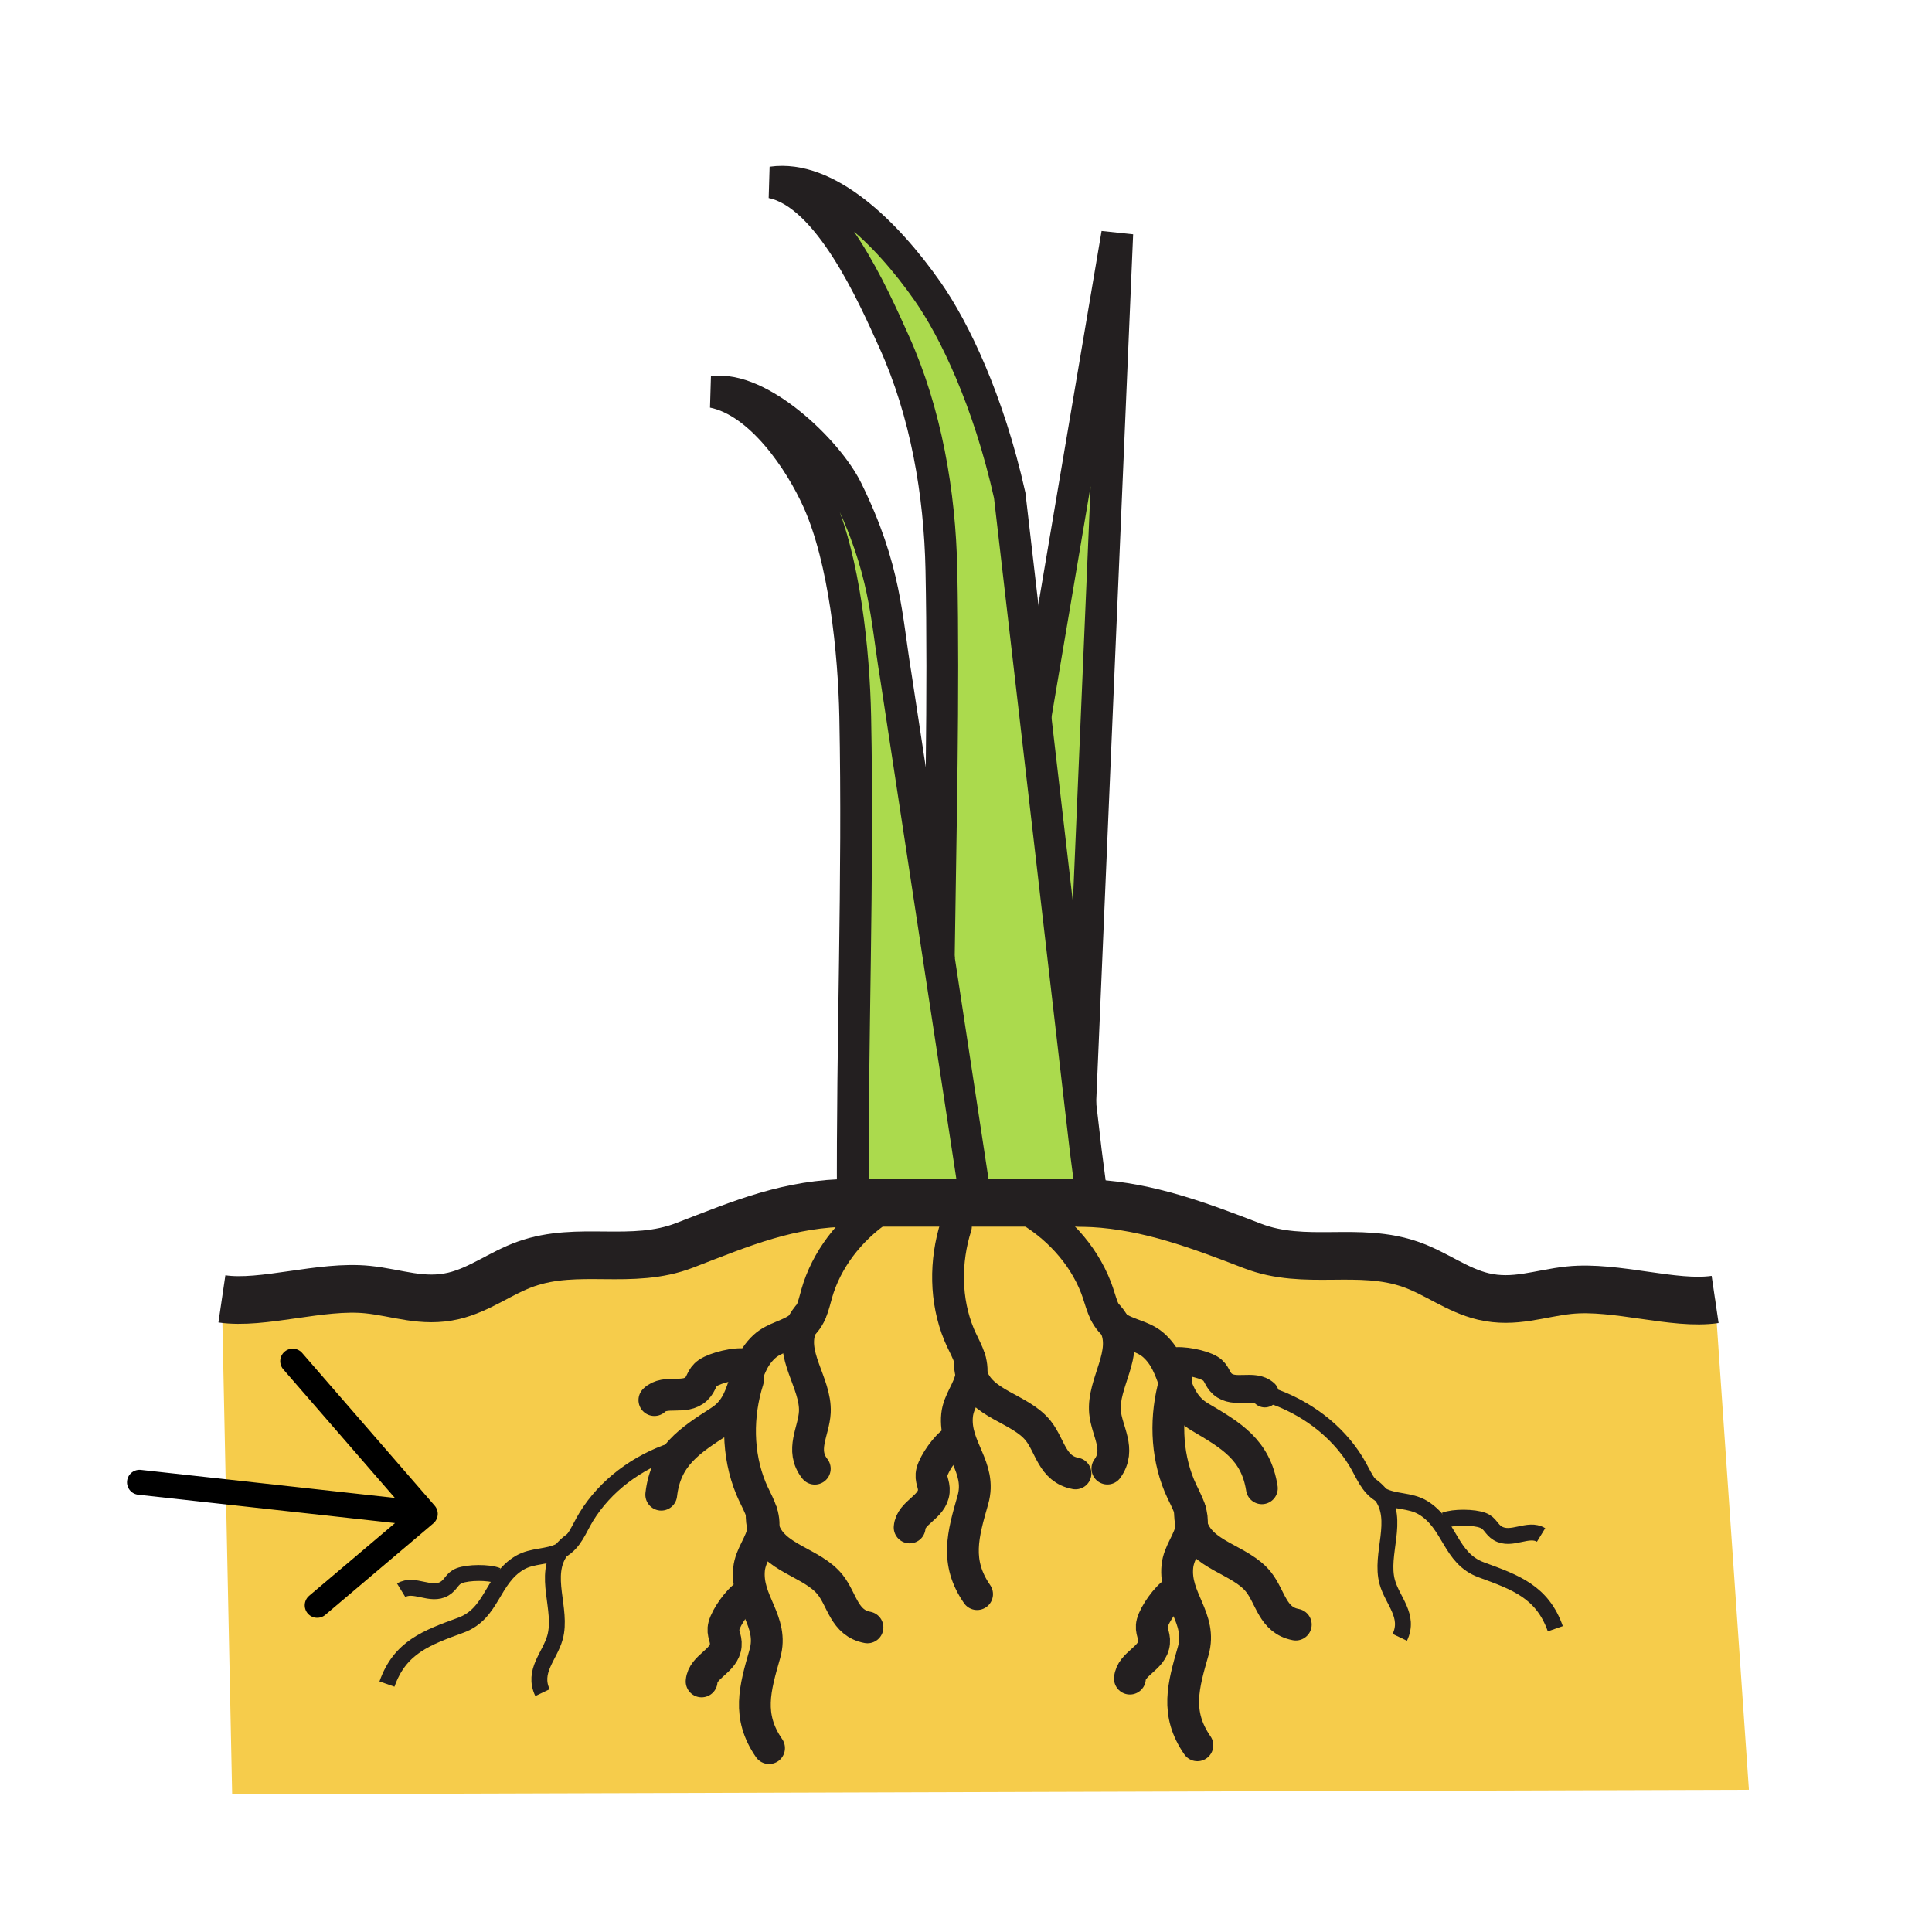
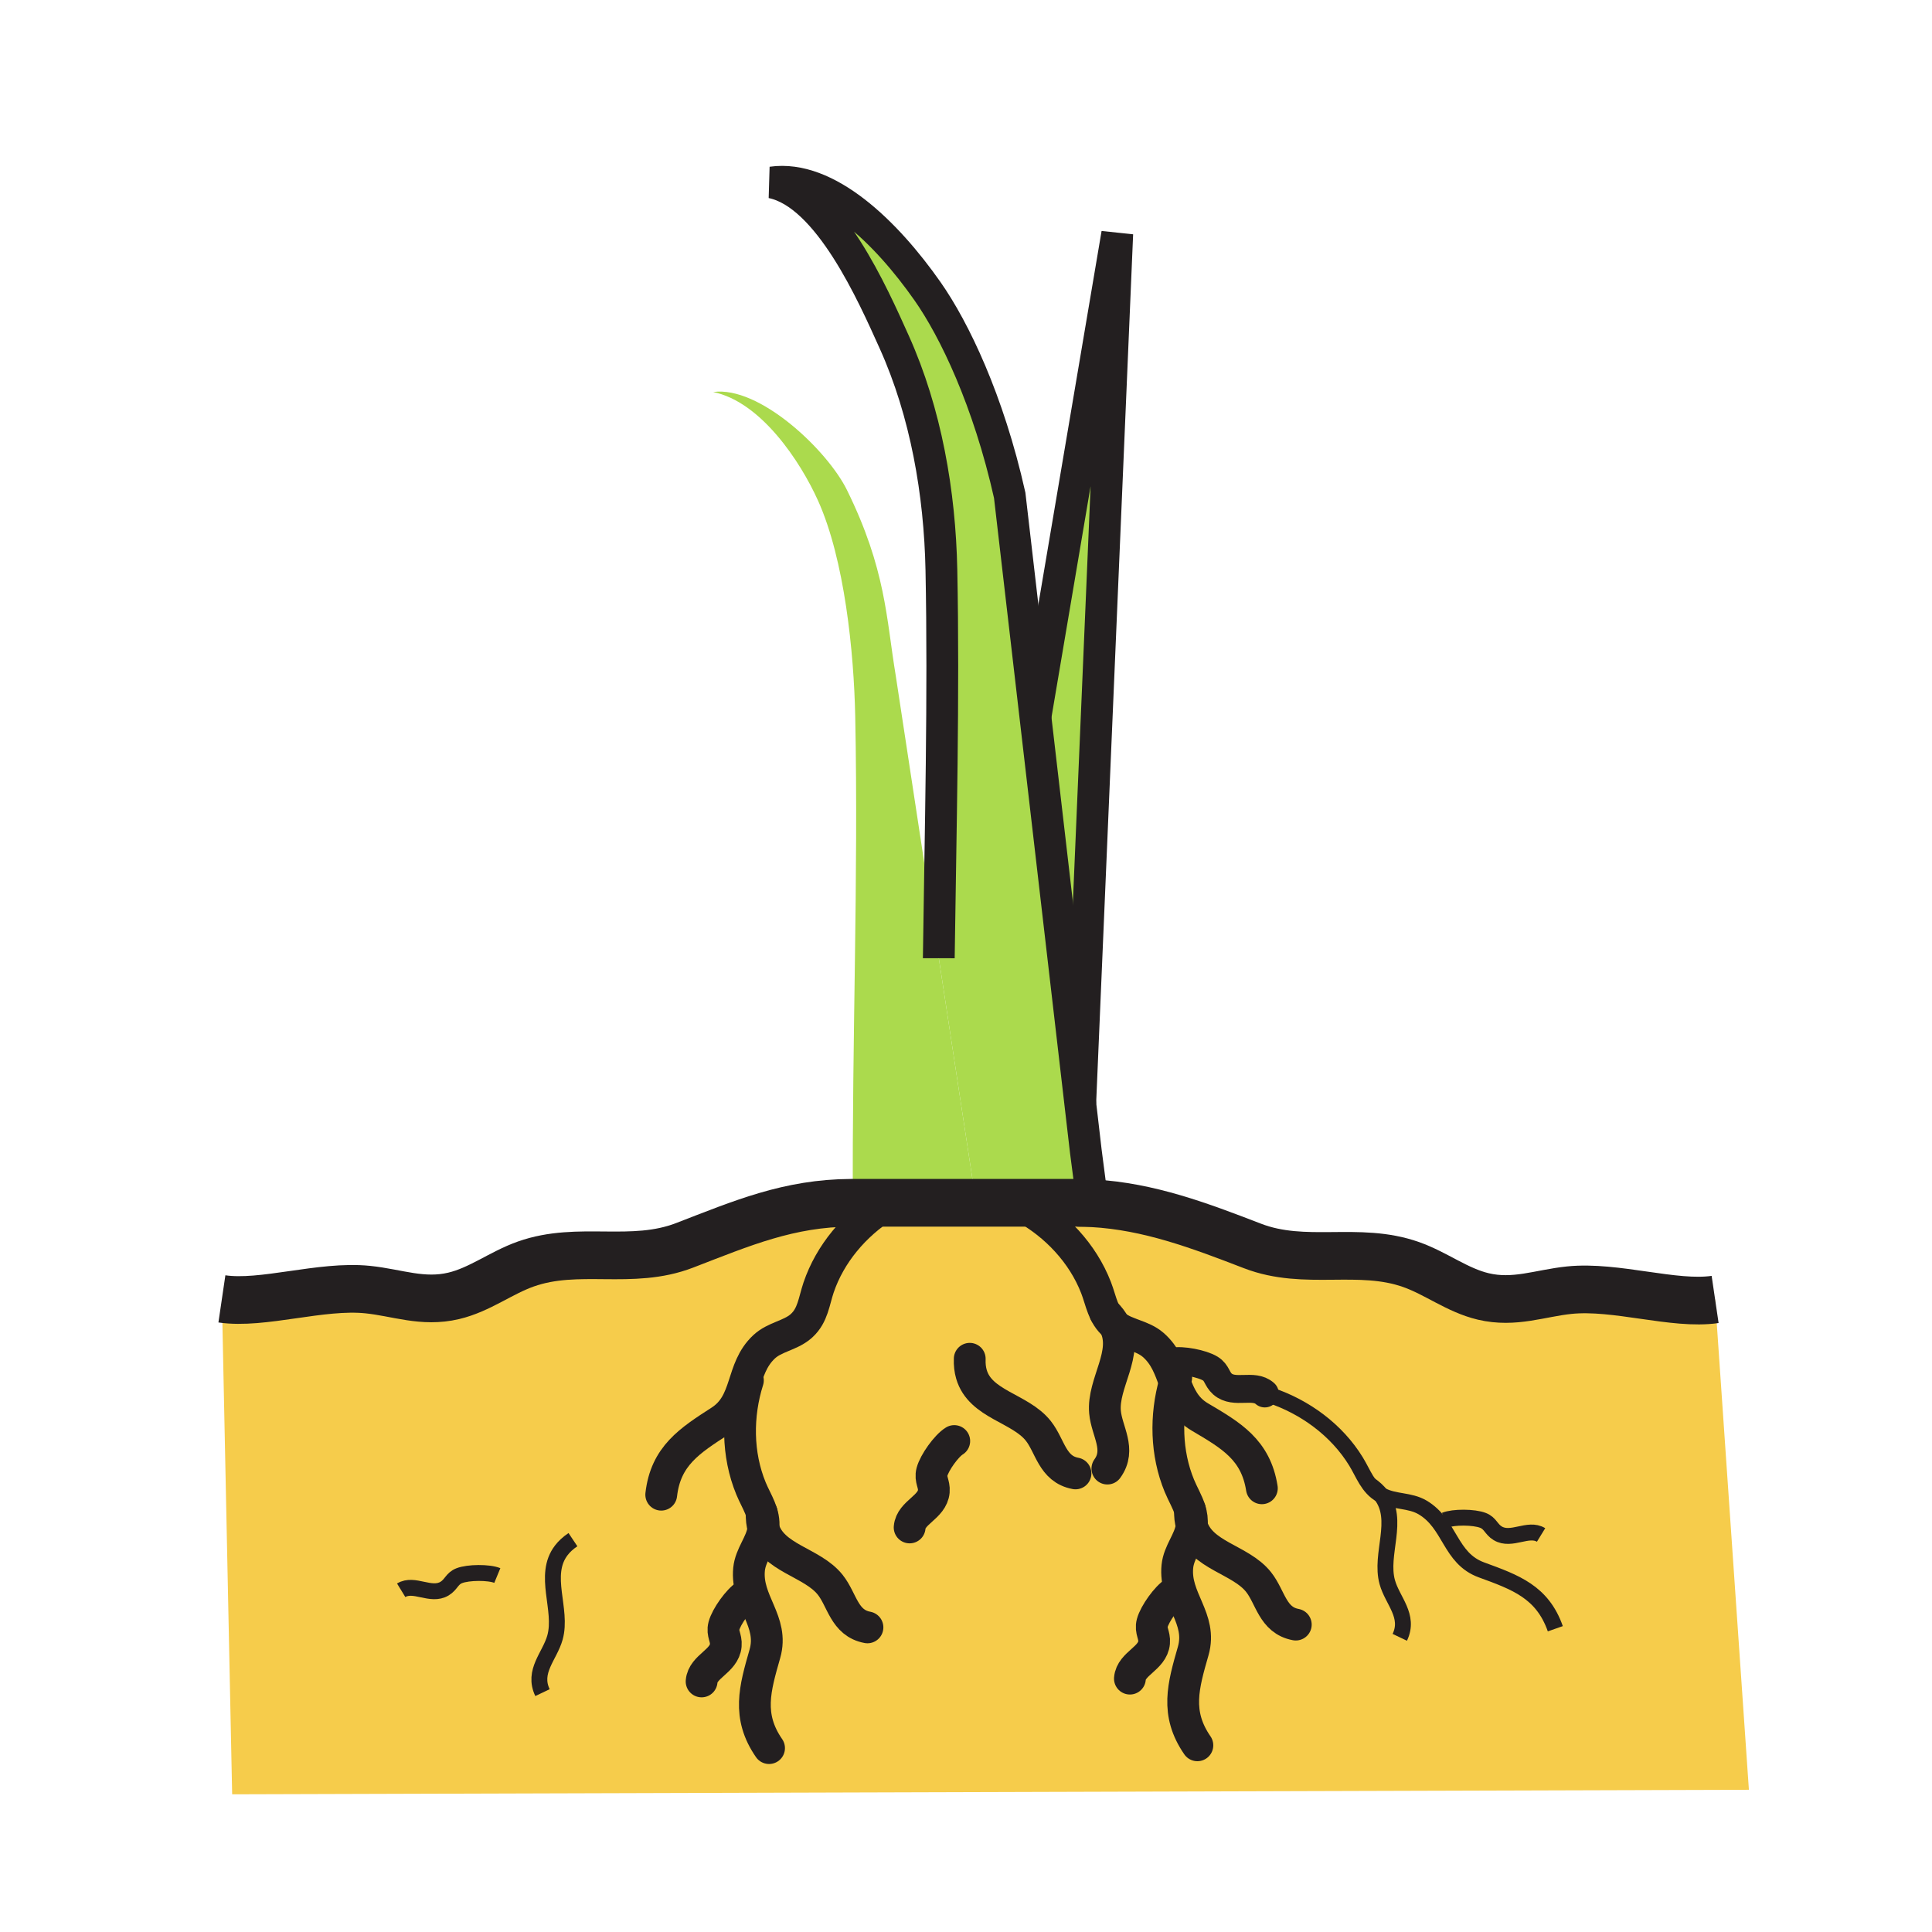
<svg xmlns="http://www.w3.org/2000/svg" width="850.89" height="850.89" viewBox="0 0 850.89 850.89" overflow="visible">
  <path d="M524.86 671.83c.27-2.46-.08-4.68-.75-6.811-.1 2.581.17 4.821.75 6.811zm-425.37-14.8l-1.76-84.98c18.04 2.66 43.63-6.189 64.2-4.09 12.98 1.32 24.18 6.01 37.9 2.76 11.45-2.71 20.73-10.12 31.74-14.02 23.26-8.25 46.58.8 69.98-8.24 25.4-9.8 45.87-18.6 73.35-18.729h.71v.399l15.25-.03v.181c-.48.29-.95.58-1.42.89h91.92l-.16-1.229c24.78 1.39 47.01 9.77 70.359 18.779 23.4 9.03 46.721-.02 69.98 8.23 11 3.899 20.28 11.31 31.729 14.03 13.721 3.25 24.921-1.44 37.9-2.771 20.58-2.1 46.16 6.75 64.2 4.09l14.88 215.95-668 2-2.758-133.22z" fill="#f6cc4b" />
  <path fill="#abda4d" d="M492.06 102.89l-16.3 382.97-19.74-170.11z" />
  <path d="M408.52 128.3c11.79 16.83 26.81 48.03 36.17 89.82l11.329 97.63 19.74 170.11v.029l2.46 21.15 2.95 22.69H429.879L413.46 421.96c.75-55.23 2.27-115.71 1.15-170.92-.68-33.9-6.8-69.39-20.79-100.43-9.23-20.47-28.76-65.14-53.89-70.24 24.26-3.44 50.32 21.85 68.59 47.93z" fill="#abda4d" />
  <path d="M373.01 215.8c17.2 34.95 17.27 56.31 21.49 81.74l18.96 124.42 16.42 107.771h-54.27c-.39-71.021 2.49-142.74 1.05-214.121-.58-28.39-4.69-69.18-16.41-95.18-7.73-17.15-25.1-43.5-46.16-47.77 20.33-2.87 50.3 25.64 58.92 43.14z" fill="#abda4d" />
  <g fill="none">
    <path stroke="#231f20" stroke-width="14" d="M456.02 315.75l36.04-212.86-16.3 382.97" />
    <path d="M413.46 422.01v-.05c.75-55.23 2.27-115.71 1.15-170.92-.68-33.9-6.8-69.39-20.79-100.43-9.23-20.47-28.76-65.14-53.89-70.24 24.26-3.44 50.32 21.85 68.59 47.93 11.79 16.83 26.81 48.03 36.17 89.82l11.329 97.63 19.74 170.11v.029l2.46 21.15 2.95 22.69.03.21.16 1.229H368.589" stroke="#231f20" stroke-width="14" />
-     <path d="M390.86 530.1l-15.25.03v-.399c-.39-71.021 2.49-142.74 1.05-214.121-.58-28.39-4.69-69.18-16.41-95.18-7.73-17.15-25.1-43.5-46.16-47.77 20.33-2.87 50.3 25.64 58.92 43.14 17.2 34.95 17.27 56.31 21.49 81.74l18.96 124.42 16.42 107.771.05.31-39.07.059z" stroke="#231f20" stroke-width="14" />
    <path d="M390.86 530.28c-.48.29-.95.58-1.42.89-13.09 8.36-23.87 21.01-28.91 35.86-2.06 6.09-2.52 12.26-7.42 16.76-.14.13-.28.26-.43.39-4.78 4.09-11.5 4.61-16.19 9.011-10.54 9.88-6.69 24.5-19.29 32.63-13.42 8.66-24.02 15.38-25.98 32.47" stroke="#231f20" stroke-width="14" stroke-linecap="round" stroke-linejoin="round" />
-     <path d="M357.04 578.16c-1.78 1.88-3.05 3.75-3.93 5.63-5.88 12.61 6.38 25.25 5.76 38.14-.42 8.521-6.5 16.681-.02 24.9M328.06 600.93c-4-.68-12.82 1.391-16.35 3.78-2.89 1.96-2.57 4.62-5.05 6.99-5.08 4.859-13.69.27-18.46 4.93M421.01 540.12c-4.85 15.32-4.82 32.63 1.38 47.64 2.46 5.931 6.169 10.86 5.45 17.48-.02.189-.04.39-.07.59-.899 6.229-5.609 11.04-6.25 17.46-1.43 14.36 11.09 22.83 6.97 37.25-4.39 15.35-7.94 27.39 1.84 41.54" stroke="#231f20" stroke-width="14" stroke-linecap="round" stroke-linejoin="round" />
    <path d="M427.09 598.43c-.1 2.58.17 4.82.75 6.811 3.87 13.39 21.42 14.819 29.44 24.93 5.3 6.68 6.109 16.83 16.39 18.75M420.27 634.66c-3.45 2.109-8.73 9.479-9.81 13.6-.89 3.38 1.1 5.181.8 8.58-.62 7.01-10.12 9.24-10.64 15.88" stroke="#231f20" stroke-width="14" stroke-linecap="round" stroke-linejoin="round" />
-     <path d="M295.92 638.88c-15.24 5.09-29.22 15.29-37.71 29.14-3.36 5.49-5.16 11.421-10.97 14.73-.16.09-.32.17-.48.26-5.57 2.931-12.23 1.96-17.8 5.21-12.45 7.3-11.93 22.4-26.02 27.55-15 5.48-26.82 9.69-32.51 25.921" stroke="#231f20" stroke-width="7" />
    <path d="M252.34 678.1c-2.17 1.45-3.83 3-5.1 4.65-8.49 11 .65 26.01-2.81 38.43-2.28 8.23-10.01 14.851-5.51 24.29M219.03 693.89c-3.73-1.54-12.8-1.47-16.77.08-3.25 1.261-3.53 3.931-6.47 5.69-6.03 3.63-13.42-2.75-19.1.729M559.49 614.52c15.25 5.091 29.229 15.29 37.72 29.141 3.36 5.49 5.16 11.42 10.97 14.729.16.091.32.17.48.261 5.56 2.93 12.229 1.96 17.8 5.21 12.44 7.3 11.92 22.399 26.01 27.55 15 5.479 26.82 9.689 32.521 25.92" stroke="#231f20" stroke-width="7" />
    <path d="M603.08 653.74c2.17 1.45 3.83 3 5.1 4.649 8.49 11-.649 26.011 2.801 38.431 2.279 8.229 10.02 14.85 5.51 24.29M636.38 669.53c3.74-1.54 12.8-1.48 16.771.08 3.26 1.26 3.54 3.93 6.479 5.689 6.03 3.63 13.42-2.75 19.09.73" stroke="#231f20" stroke-width="7" />
    <path d="M518.03 606.71c-.221.71-.44 1.42-.63 2.13-4.2 14.78-3.91 31.18 2.01 45.51 1.54 3.721 3.58 7.061 4.7 10.67.67 2.131 1.02 4.351.75 6.811-.021.189-.04.39-.07.59-.91 6.23-5.61 11.04-6.25 17.45-1.43 14.37 11.1 22.83 6.97 37.26-4.399 15.351-7.939 27.38 1.84 41.54" stroke="#231f20" stroke-width="14" stroke-linecap="round" stroke-linejoin="round" />
    <path d="M524.11 665.02c-.101 2.58.17 4.82.75 6.811 3.87 13.38 21.42 14.81 29.439 24.93 5.311 6.681 6.12 16.83 16.391 18.74M517.29 701.25c-3.46 2.11-8.73 9.48-9.82 13.6-.88 3.37 1.12 5.17.811 8.58-.62 7.011-10.13 9.23-10.65 15.87M336.22 673.07c-.02.189-.04.38-.07.58-.9 6.22-5.6 11.04-6.25 17.449-1.42 14.37 11.1 22.841 6.97 37.261-4.39 15.35-7.94 27.39 1.84 41.54M329.39 607.94c-4.85 15.319-4.82 32.619 1.38 47.64 2.46 5.939 6.18 10.86 5.45 17.479" stroke="#231f20" stroke-width="14" stroke-linecap="round" stroke-linejoin="round" />
    <path d="M335.47 666.25c-.1 2.58.17 4.82.75 6.81v.011c3.88 13.37 21.43 14.8 29.44 24.92 5.31 6.68 6.11 16.83 16.39 18.74M328.65 702.48c-3.45 2.109-8.73 9.479-9.81 13.6-.89 3.38 1.11 5.18.8 8.58-.62 7.01-10.12 9.229-10.64 15.88M450.92 531.66c14.061 7.76 25.97 20.32 31.82 35.479 2.31 6 3.01 12.141 8.12 16.45.14.12.29.24.439.36 4.94 3.88 11.67 4.14 16.55 8.34 5.46 4.71 7.381 10.74 9.551 16.55 2.17 5.83 4.59 11.44 11.069 15.25 13.761 8.11 24.61 14.391 27.28 31.38" stroke="#231f20" stroke-width="14" stroke-linecap="round" stroke-linejoin="round" />
    <path d="M486.69 578.11c1.859 1.81 3.22 3.64 4.17 5.479 6.37 12.36-5.351 25.48-4.19 38.33.76 8.49 7.17 16.4 1.04 24.87" stroke="#231f20" stroke-width="14" stroke-linecap="round" stroke-linejoin="round" />
    <path d="M516.59 599.67c3.96-.84 12.87.86 16.48 3.1 2.97 1.83 2.77 4.511 5.33 6.78 5.279 4.65 13.699-.3 18.649 4.16" stroke="#231f20" stroke-width="12.289" stroke-linecap="round" stroke-linejoin="round" />
    <path d="M97.73 572.05c18.04 2.66 43.63-6.189 64.2-4.09 12.98 1.32 24.18 6.01 37.9 2.76 11.45-2.71 20.73-10.12 31.74-14.02 23.26-8.25 46.58.8 69.98-8.24 25.4-9.8 45.87-18.6 73.35-18.729H481.36" stroke="#231f20" stroke-width="21" />
    <path d="M755.37 572.3c-18.04 2.66-43.62-6.189-64.2-4.09-12.979 1.33-24.18 6.021-37.9 2.771-11.449-2.721-20.729-10.131-31.729-14.03-23.26-8.25-46.58.8-69.98-8.23-23.35-9.01-45.579-17.39-70.359-18.779-2.19-.131-4.391-.2-6.62-.21" stroke="#231f20" stroke-width="21" />
-     <path stroke="#000" stroke-width="11.005" stroke-linecap="round" stroke-linejoin="round" d="M187.29 666.73l-47.58 40.28M187.29 666.73l-58.37-67.25M187.29 666.73l-87.8-9.7-38.05-4.2" />
  </g>
  <path fill="none" d="M.25.25h850.394v850.394H.25z" />
</svg>